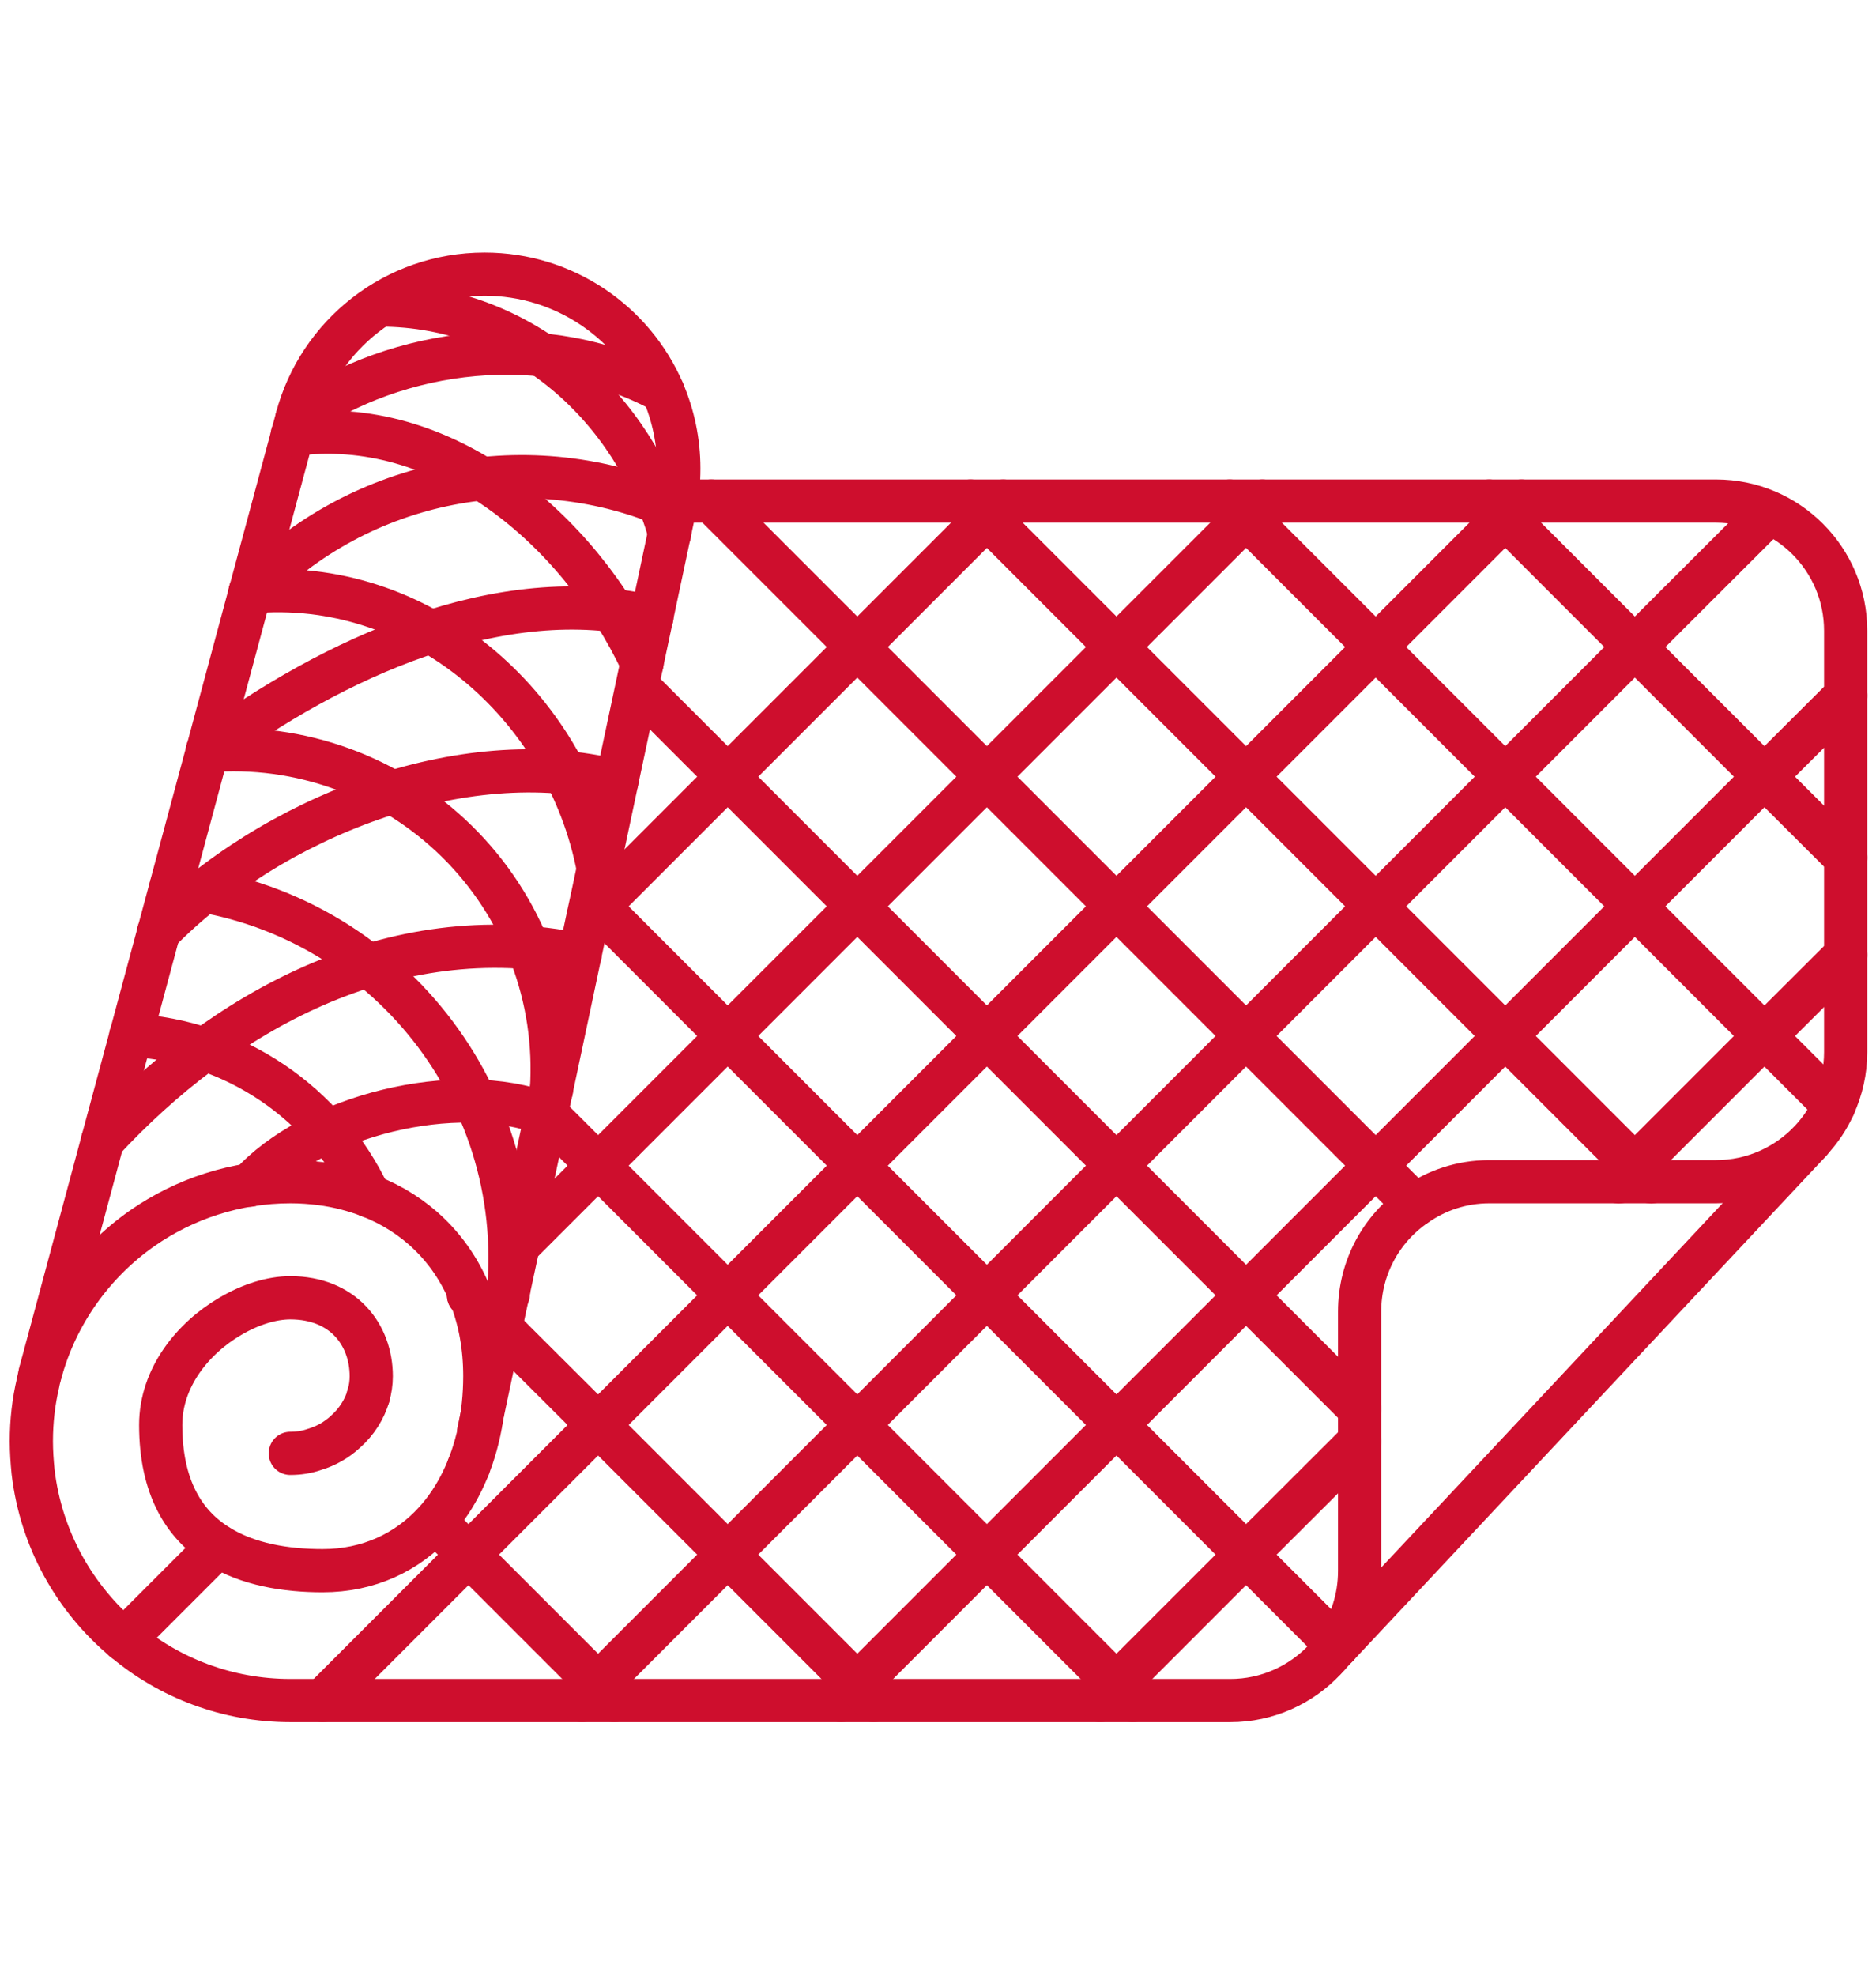
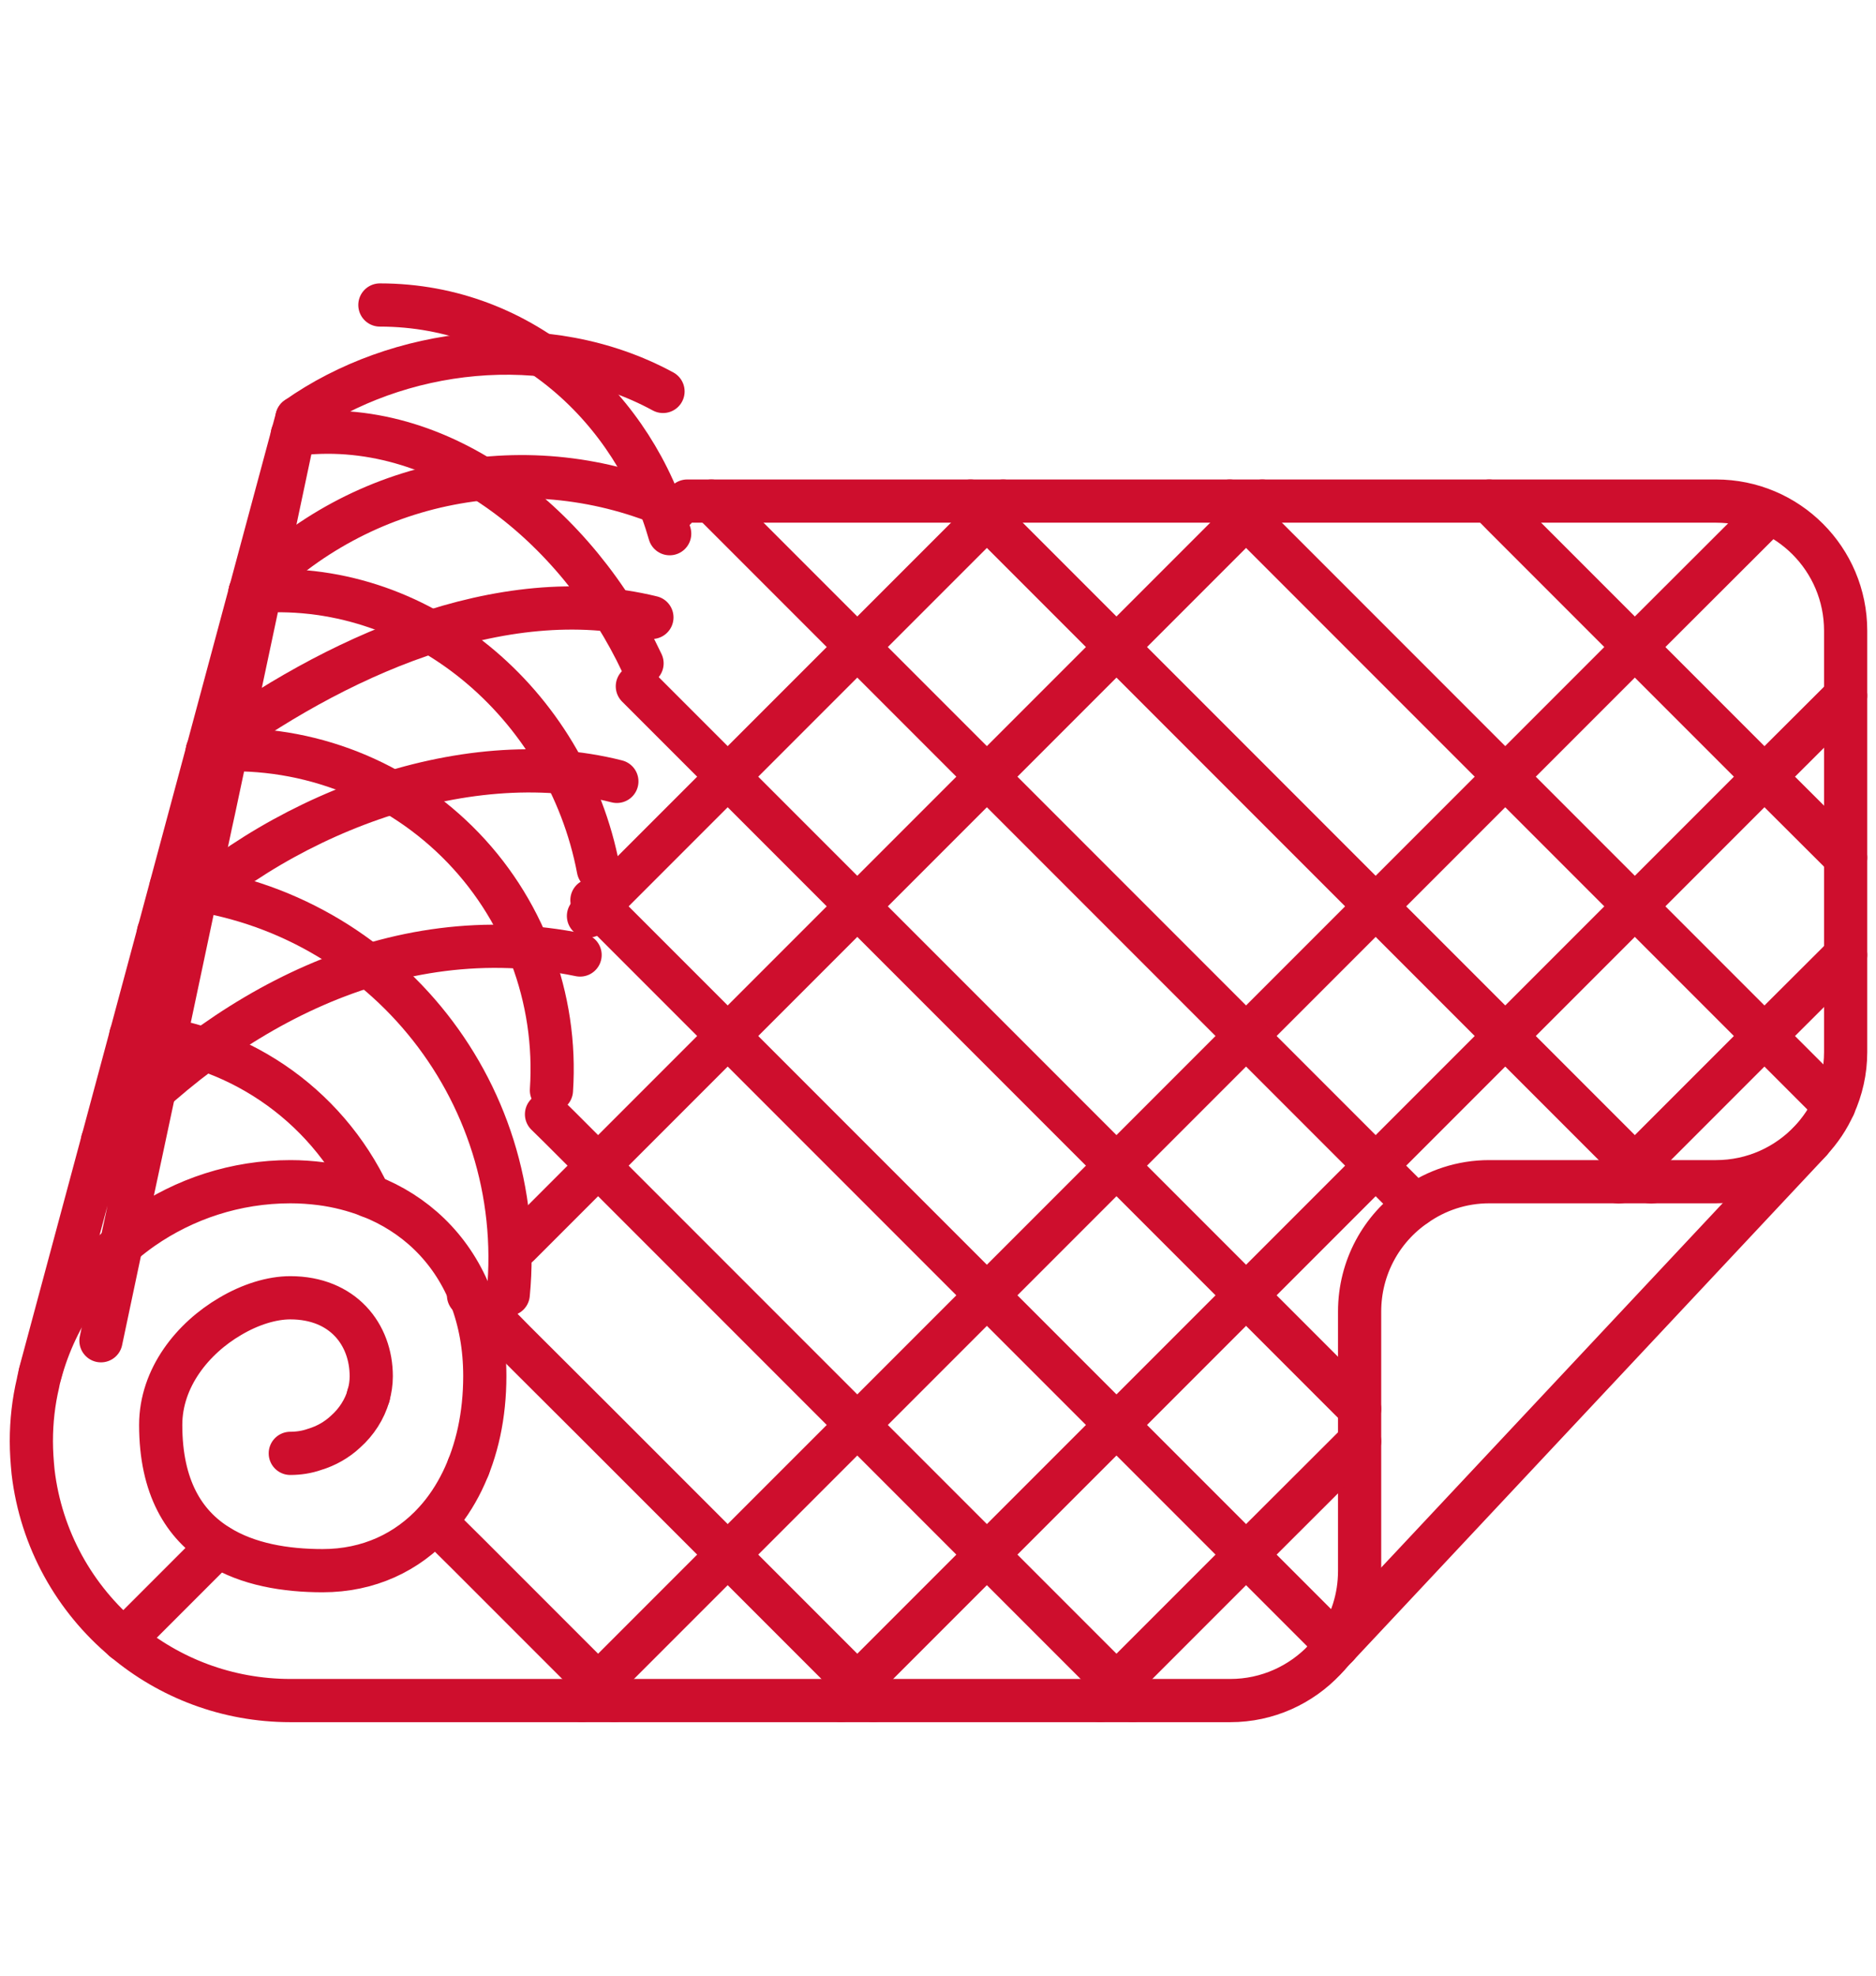
<svg xmlns="http://www.w3.org/2000/svg" id="Layer_1" viewBox="0 0 76 80">
  <defs>
    <style>.cls-1{fill:none;stroke:#ce0e2d;stroke-linecap:round;stroke-linejoin:round;stroke-width:1.75px;}</style>
  </defs>
  <path class="cls-1" d="m11.76,58.85c.33,0,.67-.05.98-.16.47-.14.91-.39,1.26-.72.44-.39.77-.9.93-1.46h0c.07-.26.11-.51.11-.78,0-1.7-1.15-3.18-3.28-3.18-.75,0-1.62.27-2.43.75-1.51.88-2.82,2.48-2.82,4.4,0,2.53.95,4.04,2.32,4.89,1.21.76,2.74,1.01,4.24,1.01,1.86,0,3.43-.74,4.57-2,.85-.94,1.46-2.19,1.77-3.63.15-.7.23-1.46.23-2.25,0-1.18-.2-2.24-.56-3.18-.02-.05-.04-.1-.05-.14-.78-1.89-2.23-3.26-4.06-3.97-.62-.24-1.28-.41-1.97-.5-.4-.05-.81-.08-1.23-.08-2.23,0-4.3.7-6,1.88-2,1.4-3.49,3.47-4.14,5.89-.03.12-.07.25-.09.38-.18.76-.27,1.55-.27,2.36,0,.42.03.83.07,1.24.32,2.73,1.69,5.14,3.69,6.81,1.82,1.53,4.17,2.45,6.74,2.45h38.07c1.51,0,2.87-.64,3.83-1.66.18-.18.33-.39.47-.6.6-.85.94-1.88.94-2.99v-10.5c0-1.79.89-3.37,2.26-4.31.85-.6,1.88-.95,2.99-.95h9.19c1.51,0,2.87-.64,3.83-1.66.39-.42.72-.9.95-1.43.3-.66.47-1.39.47-2.16v-17.06c0-2.9-2.35-5.25-5.25-5.25H27.84" />
-   <path class="cls-1" d="m1.62,55.62L12.03,16.93h0c.89-3.36,3.96-5.83,7.6-5.83,3.24,0,6.03,1.96,7.23,4.75.41.96.64,2.01.64,3.12,0,.56-.05,1.12-.17,1.64l-1.52,7.17-1.84,8.66-.14.64-1.7,8.03-1.13,5.3-.72,3.35-.89,4.21" />
+   <path class="cls-1" d="m1.62,55.62L12.03,16.93h0l-1.52,7.17-1.84,8.66-.14.64-1.7,8.03-1.13,5.3-.72,3.35-.89,4.21" />
  <line class="cls-1" x1="53.66" y1="67.2" x2="73.35" y2="46.2" />
  <polyline class="cls-1" points="44.57 68.86 45.23 68.2 50.48 62.95 55.08 58.36" />
  <polyline class="cls-1" points="65.58 47.86 66.23 47.2 71.48 41.95 74.77 38.67" />
  <polyline class="cls-1" points="74.77 28.17 71.48 31.45 66.23 36.7 60.98 41.95 55.73 47.2 50.48 52.45 45.23 57.7 39.98 62.95 34.73 68.2 34.07 68.86" />
  <polyline class="cls-1" points="71.67 20.77 66.23 26.2 60.98 31.45 55.73 36.7 50.48 41.95 45.23 47.2 39.98 52.45 34.73 57.7 29.48 62.95 24.23 68.2 23.57 68.86" />
-   <polyline class="cls-1" points="61.64 20.29 60.98 20.95 55.73 26.2 50.48 31.45 45.23 36.7 39.98 41.95 34.73 47.2 29.48 52.45 24.23 57.7 18.98 62.95 13.73 68.2 13.07 68.86" />
  <polyline class="cls-1" points="51.14 20.29 50.48 20.95 45.23 26.2 39.98 31.45 34.73 36.7 29.48 41.95 24.23 47.2 21.01 50.42" />
  <line class="cls-1" x1="14.93" y1="56.51" x2="14.92" y2="56.52" />
  <polyline class="cls-1" points="5.02 66.41 8.48 62.95 8.83 62.6" />
-   <line class="cls-1" x1="19.02" y1="52.41" x2="18.98" y2="52.45" />
  <polyline class="cls-1" points="23.84 37.09 24.23 36.7 29.48 31.45 34.73 26.2 39.98 20.95 40.64 20.29" />
  <polyline class="cls-1" points="45.89 68.86 45.23 68.2 39.98 62.95 34.73 57.7 29.48 52.45 24.23 47.2 22.68 45.65 22.14 45.12" />
  <polyline class="cls-1" points="35.39 68.86 34.73 68.2 29.48 62.95 24.23 57.7 20.84 54.32 20.3 53.77" />
  <line class="cls-1" x1="19.08" y1="52.55" x2="18.98" y2="52.45" />
  <polyline class="cls-1" points="24.88 68.86 24.23 68.2 18.98 62.95 17.97 61.95 17.64 61.62" />
  <polyline class="cls-1" points="23.98 36.45 24.23 36.7 24.52 36.99 29.48 41.95 34.73 47.2 39.98 52.45 45.23 57.7 50.48 62.95 54.13 66.6 54.18 66.65" />
  <polyline class="cls-1" points="25.82 27.79 26.36 28.33 29.48 31.45 34.73 36.7 39.98 41.95 45.23 47.2 50.48 52.45 55.08 57.05" />
  <polyline class="cls-1" points="28.82 20.29 33.64 25.11 39.14 30.61 44.65 36.12 50.15 41.62 55.65 47.12 57.33 48.8" />
  <polyline class="cls-1" points="66.89 47.86 66.23 47.2 60.98 41.95 55.73 36.7 50.48 31.45 45.23 26.2 39.98 20.95 39.32 20.29" />
  <polyline class="cls-1" points="74.3 44.77 71.48 41.95 66.23 36.7 60.98 31.45 55.73 26.2 50.48 20.95 49.82 20.29" />
  <polyline class="cls-1" points="60.33 20.29 60.98 20.95 66.23 26.2 71.48 31.45 74.77 34.73" />
  <line class="cls-1" x1="18.98" y1="59.4" x2="18.98" y2="59.4" />
  <path class="cls-1" d="m20.59,52.41c.81-8.34-5.32-15.75-13.66-16.51" />
  <path class="cls-1" d="m22.34,44.15c.25-3.75-1.14-7.43-3.82-10.07-2.68-2.64-6.37-3.99-10.12-3.68" />
  <path class="cls-1" d="m24.24,35.2c-1.27-6.71-7.31-11.87-14.11-11.23" />
  <path class="cls-1" d="m26.01,26.86c-2.59-5.52-8.13-10.1-14.17-9.26" />
  <path class="cls-1" d="m5.3,41.92c4.17.22,7.89,2.73,9.66,6.51" />
  <path class="cls-1" d="m15.39,12.35c5.87,0,10.33,4.29,11.74,9.26" />
  <path class="cls-1" d="m4.15,46.2c4.78-5.17,11.69-9.11,19.35-7.53" />
  <path class="cls-1" d="m6.42,37.75c4.57-4.66,12.31-7.7,18.57-6.11" />
  <path class="cls-1" d="m8.4,30.4c5.05-3.74,11.9-6.9,18.01-5.4" />
  <path class="cls-1" d="m10.13,23.97c4.46-4.62,11.34-5.96,17.21-3.35" />
  <path class="cls-1" d="m12.03,16.93c4.06-2.86,10.11-3.64,14.83-1.08" />
-   <path class="cls-1" d="m22.14,45.12c-3.69-1.4-9.48.06-12.01,2.87" />
</svg>